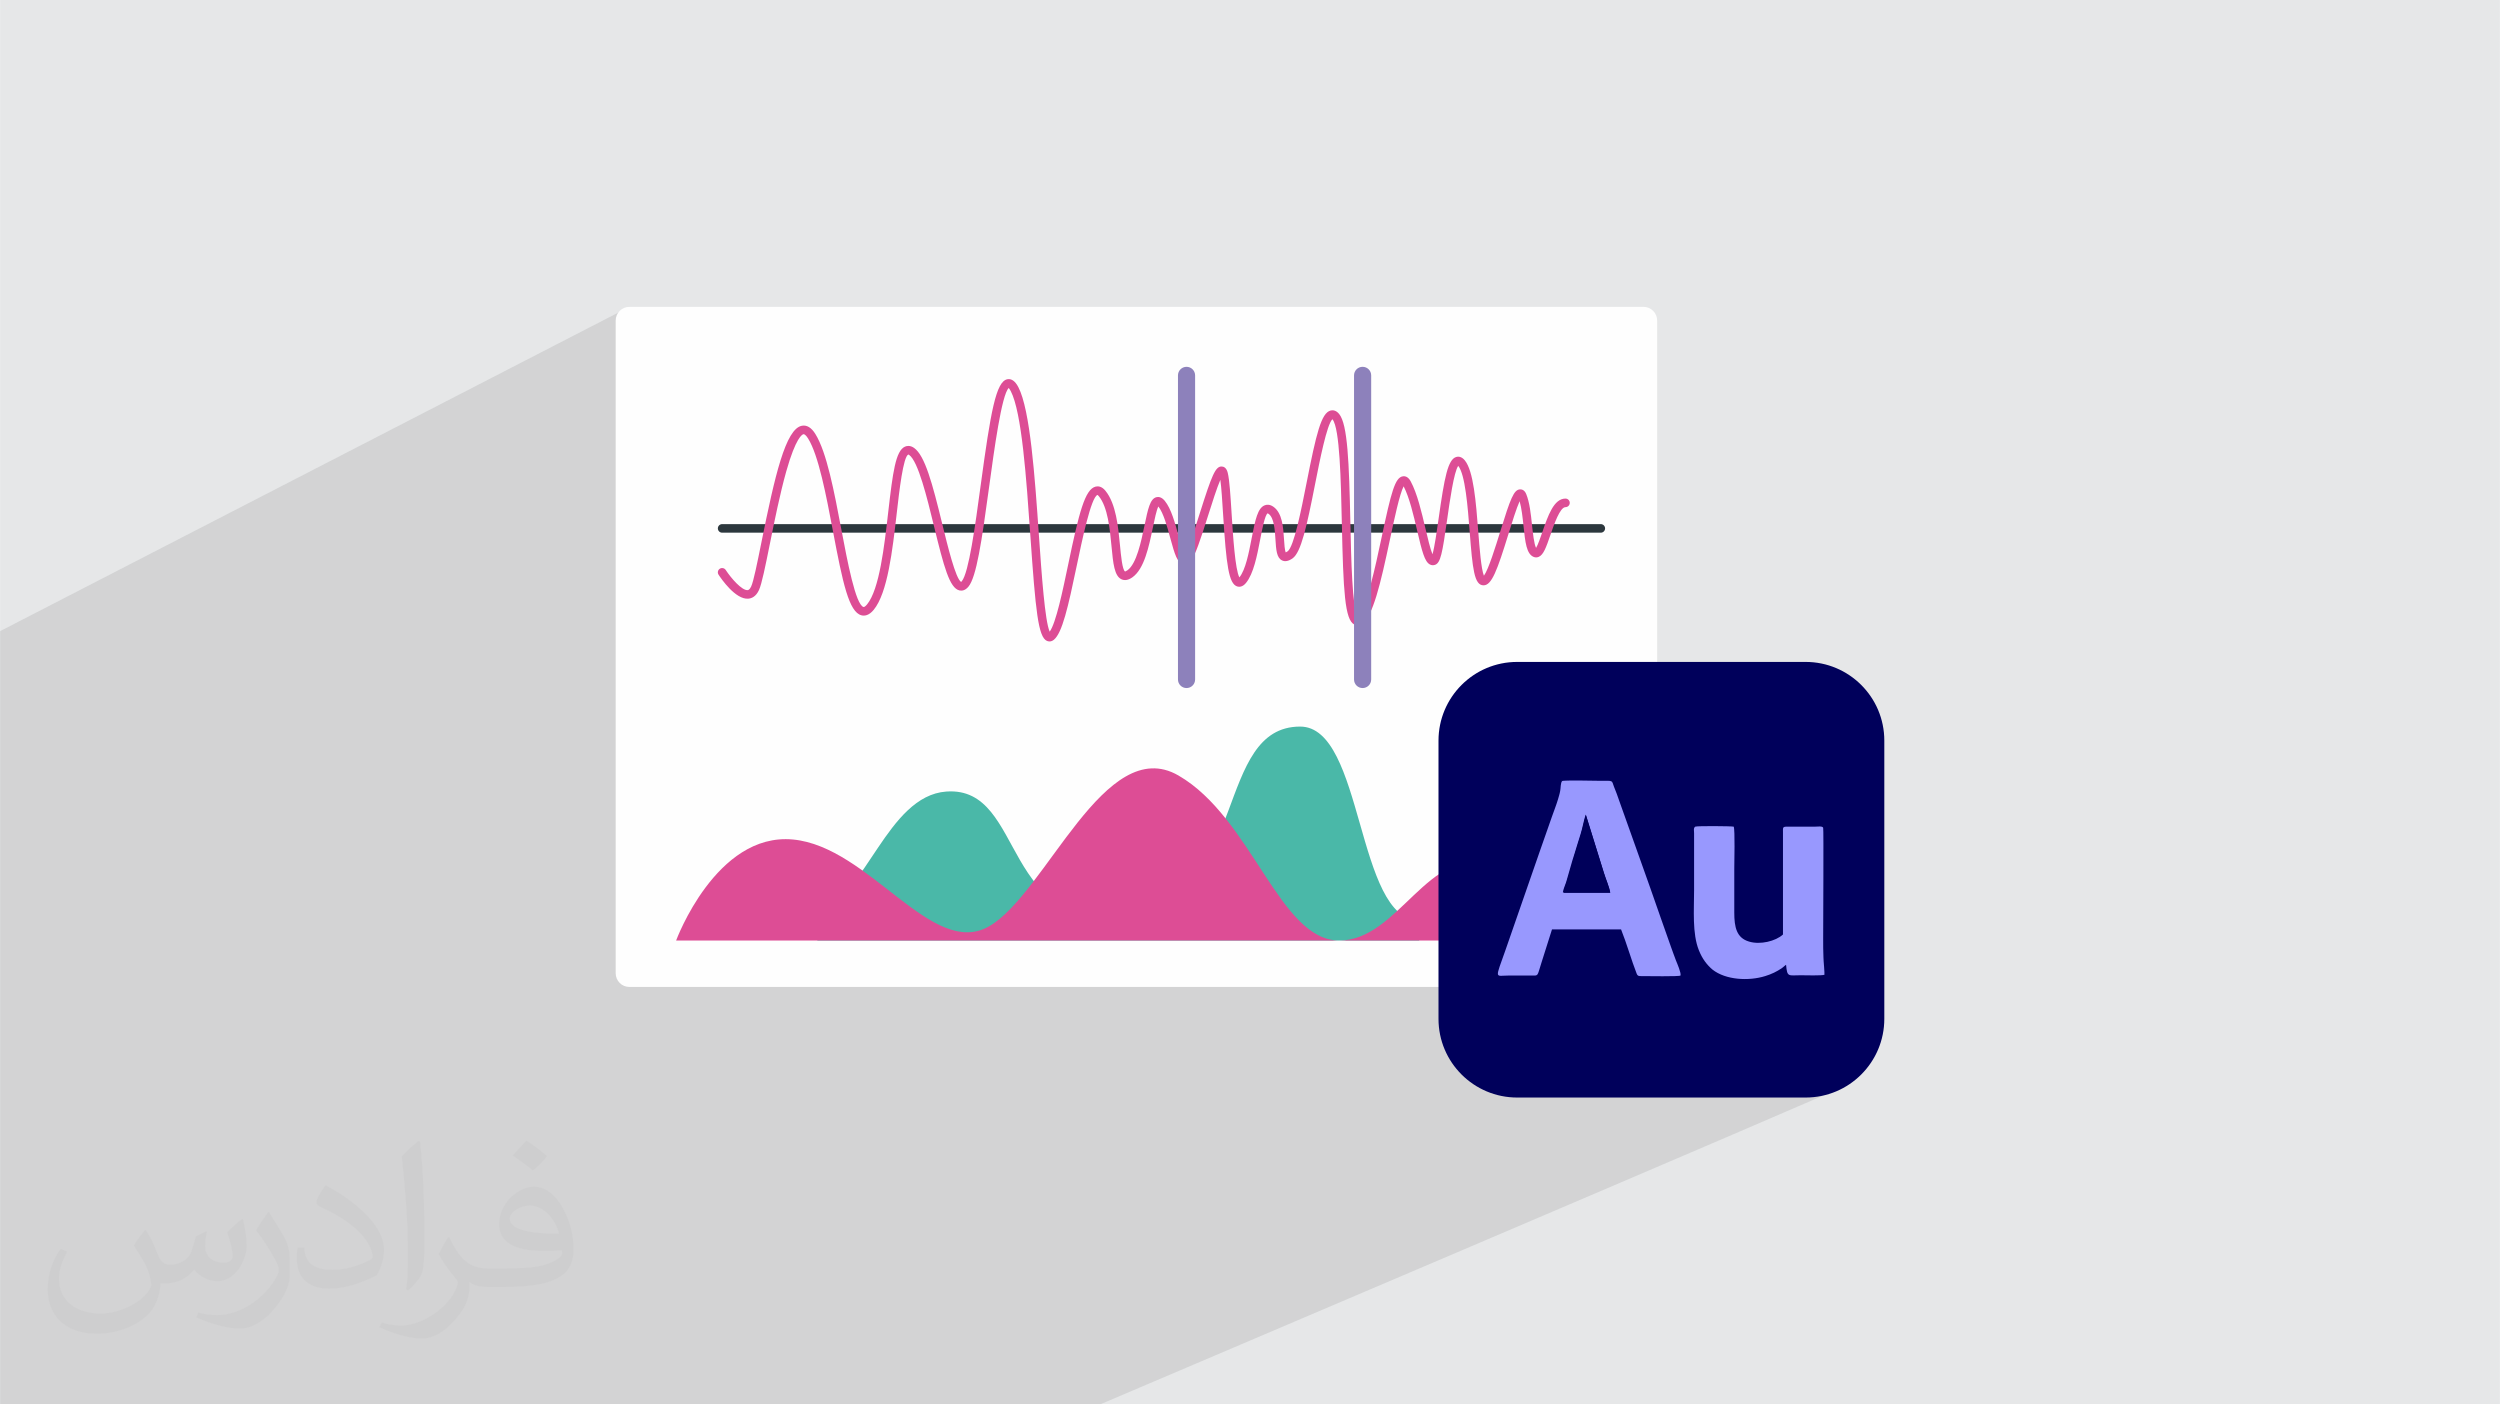
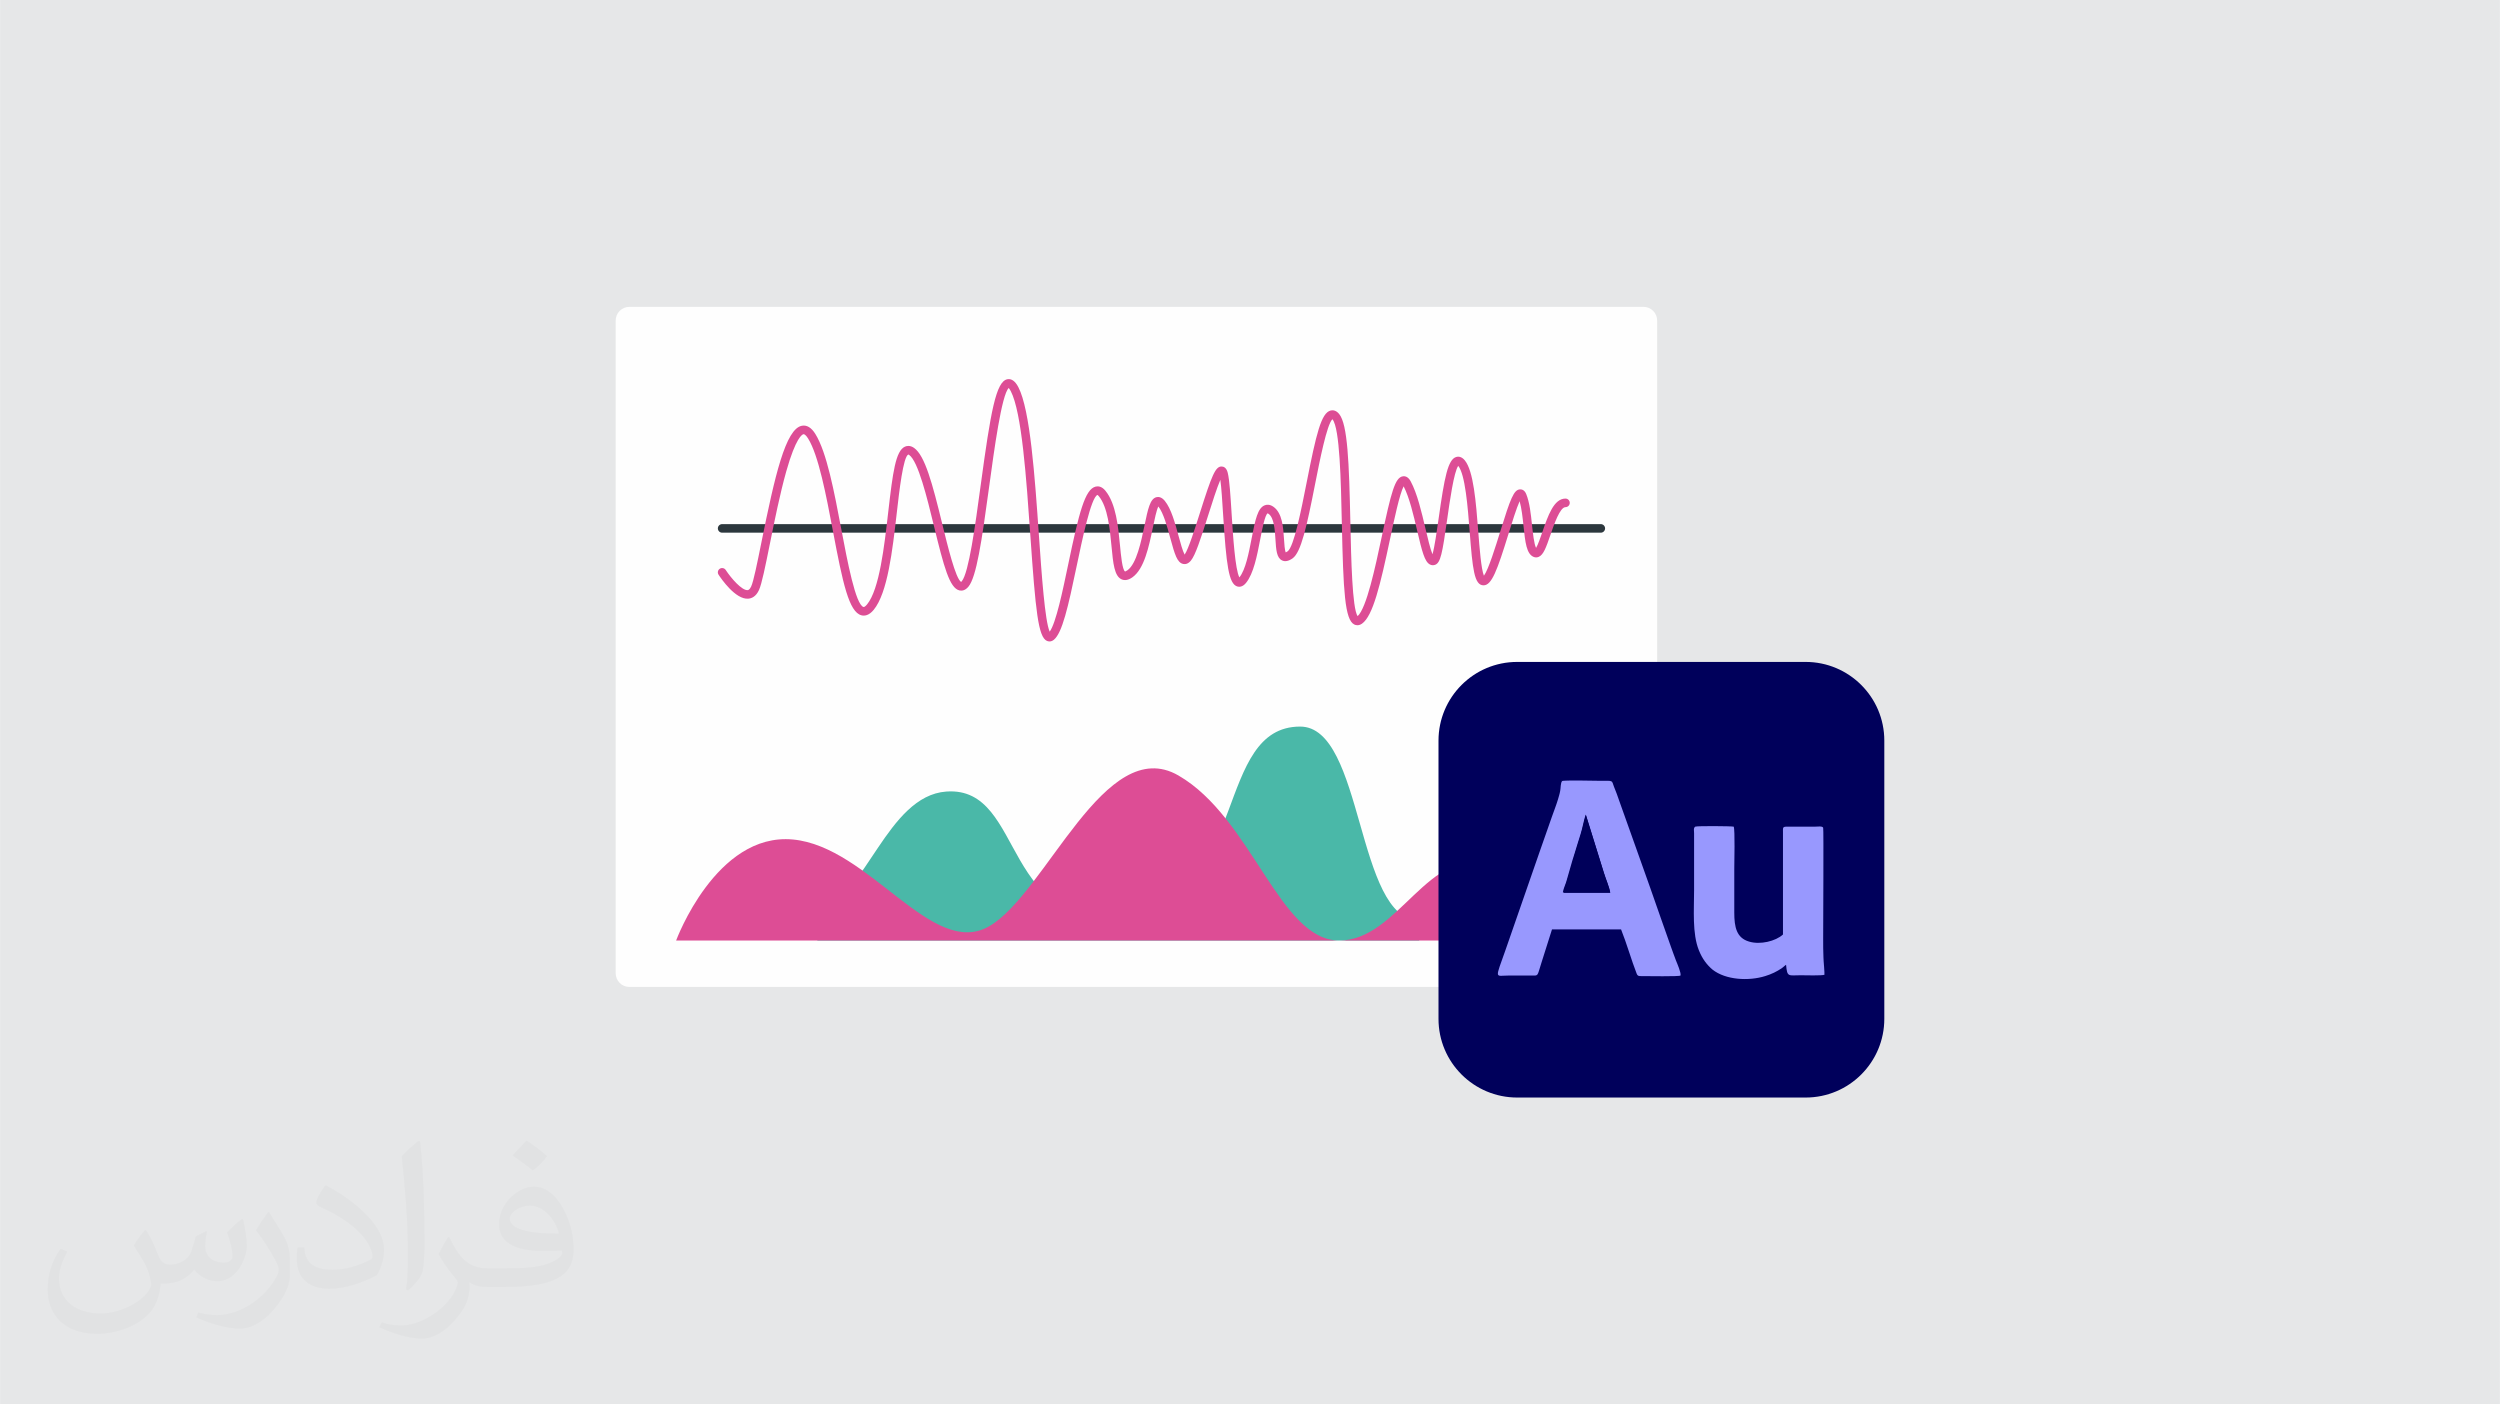
<svg xmlns="http://www.w3.org/2000/svg" xml:space="preserve" width="3.708in" height="2.083in" version="1.0" style="shape-rendering:geometricPrecision; text-rendering:geometricPrecision; image-rendering:optimizeQuality; fill-rule:evenodd; clip-rule:evenodd" viewBox="0 0 3702.73 2080.18">
  <defs>
    <style type="text/css">
   
    .fil10 {fill:#00005A}
    .fil8 {fill:#00005B}
    .fil9 {fill:#9898FE}
    .fil0 {fill:#E6E7E8}
    .fil3 {fill:#FEFEFE;fill-rule:nonzero}
    .fil5 {fill:#DD4D95;fill-rule:nonzero}
    .fil6 {fill:#8D81BB;fill-rule:nonzero}
    .fil7 {fill:#4AB8A8;fill-rule:nonzero}
    .fil4 {fill:#2C373D;fill-rule:nonzero}
    .fil2 {fill:#373435;fill-opacity:0.031}
    .fil1 {fill:#2B2A29;fill-opacity:0.102}
   
  </style>
  </defs>
  <g id="Layer_x0020_1">
    <polygon class="fil0" points="-0,0 3702.73,0 3702.73,2080.18 -0,2080.18 " />
-     <path class="fil1" d="M2375.42 1292.79c85.96,36.15 388.19,299.4 365.96,311.68 -22.23,12.28 -1112.04,475.71 -1112.04,475.71l-1629.34 0 0 -1145.33 932.09 -480.34 1443.33 838.27z" />
    <path class="fil2" d="M215.96 1821.93c7.07,10.71 11.65,21.01 16.13,32.45 3.33,6.66 5.09,18.93 20.7,18.93 4.57,0 11.13,-1.35 16.95,-4.57 6.55,-3.44 11.54,-8.64 14.15,-16.53l6.24 -21.01 15.19 -7.49 1.04 1.04c-2.08,7.91 -2.59,15.5 -2.59,21.43 0,17.57 15.19,24.23 27.25,24.23 7.07,0 13.42,-3.44 13.42,-9.89 0,-8.32 -3.53,-22.47 -8.12,-35.16 7.07,-7.07 14.15,-14.15 22.26,-19.87l1.25 0.63c3.53,14.98 5.51,29.75 5.51,39.63 0,9.67 -4.27,20.39 -7.8,27.36 -7.28,13.73 -20.18,24.65 -35.78,24.65 -11.85,0 -25.06,-5.93 -34.12,-16.95l-0.52 0c-8.53,10.61 -21.74,20.18 -42.86,20.18l-6.55 0c-1.04,13.94 -4.05,23.81 -8.64,32.66 -12.58,24.54 -49.92,41.92 -85.08,41.92 -48.89,0 -73.43,-28.19 -73.43,-65.73 0,-23.19 7.59,-44.72 19.24,-60.01l9.56 3.95c-7.28,13.94 -12.17,27.04 -12.17,39.94 0,35.16 28.61,51.9 61.58,51.9 30.58,0 68.44,-19.45 75.31,-42.02 -2.59,-24.65 -11.85,-36.19 -26,-58.66 4.27,-7.49 9.78,-14.98 16.64,-22.98l1.25 0 0 0 0 0 -0.01 -0.04zm563.83 -132.3c10.3,6.45 20.39,14.04 30.27,22.78 -5.51,7.8 -12.38,14.88 -20.91,21.12 -9.89,-8.01 -19.76,-14.88 -29.86,-22.16 6.86,-7.7 13.63,-15.08 20.49,-21.74l0 0 0 0 0 0 0 0 0 0 0.01 0zm5.3 96.11c-16.64,0 -30.27,10.92 -30.27,19.03 0,17.38 33.28,22.78 73.12,22.56 -4.99,-20.39 -22.47,-41.61 -42.86,-41.61l0 0.01zm-37.35 92.99c21.64,0 40.57,-0.63 55.02,-4.27 16.13,-4.05 29.75,-12.17 29.75,-17.78 0,-1.46 0,-3.22 -0.52,-4.68 -9.05,0.83 -19.45,0.83 -28.5,0.83 -29.33,0 -51.79,-6.66 -60.64,-23.09 -2.19,-4.57 -3.74,-9.67 -3.74,-15.5 0,-15.92 6.86,-31.41 18.93,-42.13 10.08,-8.84 21.22,-14.35 32.55,-14.35 20.49,0 36.81,16.44 48.26,42.34 6.24,14.15 10.5,30.47 10.5,51.07 0,13.73 -3.74,25.27 -12.27,33.8 -15.92,15.4 -45.24,21.22 -90.17,21.22l-20.39 0 0 0 -5.3 0c-11.13,0 -19.14,-1.98 -25.48,-6.86l-1.04 0c0.31,2.59 0.52,5.09 0.52,7.49 0,10.08 -3.33,22.98 -10.08,33.28 -19.97,29.64 -41.61,42.53 -60.33,42.53 -18.93,0 -42.13,-7.28 -63.03,-16.75l3.74 -7.28c6.76,2.81 16.13,4.68 29.02,4.68 33.8,0 78.21,-32.45 83.72,-64.17 -1.25,-2.59 -3.53,-6.03 -6.76,-9.67 -9.89,-11.75 -16.13,-21.53 -21.95,-31.82 4.99,-9.89 9.56,-17.78 13.83,-24.96l1.77 -0.21c14.46,29.44 27.56,46.28 56.78,46.28l4.57 0 0 0 21.22 0 0 0 0 0 0 0 0 0 0 0 0.04 0zm-146.45 31.1c2.5,-13.52 2.7,-28.7 2.7,-42.86l0 -21.01c0,-39.21 -4.99,-96.2 -9.05,-133.34 7.07,-7.59 16.95,-16.53 24.75,-22.56l2.29 0.63c5.3,46.7 6.55,100.79 6.55,150.81 0,13.11 -0.52,25.9 -1.77,35.26 -0.73,11.85 -7.59,20.8 -22.26,34.53l-3.22 -1.46zm-150.71 -61.89c0.73,18.41 9.78,32.87 41.4,32.87 19.66,0 36.3,-5.09 54.71,-13.83 3.33,-1.46 5.09,-3.44 5.09,-5.09 0,-11.54 -8.84,-26.83 -23.71,-40.77 -14.46,-13.11 -33.6,-24.65 -51.48,-32.35 -6.14,-2.59 -8.12,-5.3 -8.12,-7.91 0,-5.3 7.07,-16.44 12.9,-24.44l1.98 -0.21c20.49,10.71 43.38,26.63 60.33,44.3 15.4,16.33 24.96,32.87 24.96,50.86 0,13.31 -4.05,25.79 -10.61,37.44 -22.47,11.33 -46.39,19.97 -70.1,19.97 -28.81,0 -48.47,-13.52 -48.47,-45.24 0,-3.44 0,-8.73 1.25,-15.61l9.89 0 0 0 0 0 0 0 0 0 0 0 -0.01 0zm-52.11 -52.32l17.89 28.92c6.55,10.71 12.69,22.37 12.69,40.77l0 23.5c0,19.03 -12.17,39.42 -31.82,59.6 -15.4,13.63 -29.02,19.45 -41.61,19.45 -18.72,0 -40.15,-5.82 -64.9,-16.44l2.81 -7.28c7.8,2.08 16.84,3.84 27.98,3.84 35.58,-0.21 71.97,-26.21 88.61,-57.93 1.98,-3.64 2.7,-7.07 2.7,-9.47 0,-3.64 -1.98,-7.7 -3.53,-11.33 -9.05,-17.05 -19.14,-32.66 -30.27,-47.12 5.82,-9.16 11.65,-17.99 17.99,-26.73l1.46 0.21 0 0 0 0 0 0 0 0 0 0 -0.01 0z" />
    <g id="_2658576161664">
      <g>
        <path class="fil3" d="M2434.17 1461.86l-1502.08 0c-11.19,0 -20.26,-9.07 -20.26,-20.26l0 -966.82c0,-11.19 9.07,-20.26 20.26,-20.26l1502.08 0c11.19,0 20.26,9.07 20.26,20.26l0 966.82c0,11.19 -9.07,20.26 -20.26,20.26z" />
        <path class="fil4" d="M2370.97 789.02l-1301.45 0c-3.51,0 -6.36,-2.85 -6.36,-6.36 0,-3.5 2.85,-6.35 6.36,-6.35l1301.45 0c3.5,0 6.35,2.85 6.35,6.35 0,3.51 -2.85,6.36 -6.35,6.36z" />
        <path class="fil5" d="M1714.06 748.59l0 0 0 0zm405.63 76.97l0 0 0 0zm-565.42 124.5c-1.23,0 -2.46,-0.25 -3.65,-0.76 -13,-5.59 -16.84,-44.7 -24.53,-155.03 -5.98,-86.11 -12.78,-183.7 -29.07,-214.93 -1.37,-2.62 -2.42,-3.97 -3.05,-4.65 -10.46,10.05 -21.56,91.65 -28.96,146.13 -11.23,82.58 -18.89,133.75 -30.66,148.09 -4.95,6.03 -9.99,6.38 -13.35,5.62 -14.67,-3.35 -23,-34.91 -37.68,-95.09 -10.45,-42.86 -23.46,-96.22 -36.84,-105.61 -0.83,-0.59 -1.23,-0.65 -1.23,-0.65 -7.58,3.44 -13.33,53.63 -17.12,86.84 -6.34,55.39 -13.53,118.15 -34.11,143.22 -7.17,8.75 -13.85,9.27 -18.16,8.15 -18.66,-4.78 -27.77,-48.31 -42.25,-124.82 -9.93,-52.54 -21.21,-112.07 -36.81,-137.1 -3.15,-5.04 -5.68,-6.59 -6.79,-6.36 -1.77,0.31 -11.26,4.47 -25.55,55.13 -9.2,32.65 -17.6,74.24 -24.33,107.67 -6.65,32.95 -11.9,58.97 -16.05,68.05 -4.54,9.94 -11.17,12.45 -15.94,12.8 -18.8,1.44 -39.91,-29.37 -43.96,-35.55 -1.92,-2.94 -1.1,-6.87 1.83,-8.79 2.93,-1.91 6.87,-1.1 8.8,1.83 8.13,12.41 24,30.55 32.38,29.84 0.74,-0.05 2.96,-0.23 5.33,-5.41 3.55,-7.76 8.92,-34.43 15.15,-65.3 19.86,-98.38 35.78,-168.37 60.07,-172.78 7.28,-1.34 13.97,2.77 19.82,12.15 16.88,27.04 27.87,85.2 38.52,141.44 8.94,47.22 21.18,111.89 32.91,114.89 0.9,0.22 2.77,-0.92 5.22,-3.9 18.19,-22.17 25.46,-85.61 31.29,-136.6 6.81,-59.49 11.01,-90.83 24.8,-97.01 2.47,-1.1 7.49,-2.34 13.47,1.87 16.09,11.31 27.02,52.09 41.87,113.01 7.86,32.21 19.66,80.6 27.81,85.5 0.24,-0.18 0.61,-0.52 1.07,-1.09 10.34,-12.59 19.67,-81.2 27.89,-141.74 14.89,-109.54 22.65,-154.46 39.75,-157.43 6.06,-1.06 11.47,2.91 16.11,11.78 17.51,33.59 24.4,132.58 30.48,219.92 3.96,56.93 8.83,126.86 15.94,142.21 9.29,-12.76 19.29,-60.66 27.42,-99.63 16.09,-77.13 24.81,-111.34 40.62,-115.23 3.59,-0.87 9.02,-0.55 14.45,6.08 15.76,19.2 19.01,53.45 21.63,80.98 1.37,14.51 3.45,36.41 7.49,38.67 -0.02,-0.02 1.07,-0.06 3.51,-1.77 13.47,-9.47 20.31,-42.38 25.3,-66.4 5.13,-24.67 8.22,-39.56 17.68,-41.89 3,-0.74 7.56,-0.39 12.34,5.43 9.48,11.55 15.26,32.92 20.36,51.79 2.68,9.87 6.2,22.88 9.05,27.86 5.65,-8.13 15.08,-37.93 22.71,-62.03 17.65,-55.79 22.94,-68.87 32.27,-68.48 3.03,0.1 7.02,1.82 8.89,9.41 2.61,10.65 4.04,33.53 5.7,60 1.98,31.71 5.22,83.54 11.56,94.83 9.15,-11.31 13.92,-36.04 18.12,-57.86 5.49,-28.46 9.1,-44.77 19.26,-48.88 2.89,-1.16 7.5,-1.75 13,2.13 13.28,9.34 14.6,30.74 15.68,47.94 0.42,6.7 1.03,16.53 2.59,19.68 0.55,-0.22 1.45,-0.67 2.75,-1.59 9.39,-6.6 20.22,-61.52 28.13,-101.62 14.45,-73.27 21.71,-103.47 35.63,-106.96 2.59,-0.66 7.69,-0.86 12.56,5.09 12.63,15.38 14.73,71.32 16.66,161.61 1.15,53.42 2.7,125.88 10.69,137.89 13.3,-11.94 26.21,-72.64 35.68,-117.26 14.15,-66.55 19.7,-88.21 31.42,-89.91 3.16,-0.46 7.72,0.46 11.47,7.34 9.76,17.96 16.27,45.8 22.02,70.37 3.05,13.01 6.99,29.85 10.31,37.76 3.12,-10.5 6.55,-34.76 9.18,-53.36 8.54,-60.42 13.59,-87.27 26.17,-90.79 2.54,-0.72 7.55,-1.01 12.5,5.01 13,15.83 16.55,61.54 19.99,105.74 1.86,23.9 4.34,55.79 8.36,65.18 6.69,-8.92 17.49,-43.84 24.18,-65.44 15.3,-49.44 20.18,-62.03 29.36,-62.46 2.26,-0.11 6.49,0.64 9.06,6.84 5.1,12.32 6.92,29.49 8.66,46.13 1.15,10.84 2.98,28.12 5.99,33.75 2.79,-4.51 6.6,-15.66 9.29,-23.44 8.37,-24.4 17.03,-49.64 34.26,-49.64 3.5,0 6.34,2.85 6.34,6.36 0,3.5 -2.84,6.35 -6.34,6.35 -8.16,0 -16.99,25.7 -22.25,41.05 -6.59,19.21 -10.35,29.38 -17.2,32.49 -2.44,1.13 -5.15,1.2 -7.64,0.18 -10.7,-4.34 -12.52,-21.71 -15.06,-45.78 -1.31,-12.45 -2.77,-26.29 -5.76,-36.7 -4.71,10.33 -11.4,31.91 -16.57,48.63 -16.69,53.95 -24.7,75.93 -36.86,75.93 -13.78,0 -16.23,-24.06 -20.46,-78.44 -2.96,-38.14 -6.66,-85.56 -17.03,-98.52 -6.45,8.99 -12.63,52.68 -16.4,79.36 -7.18,50.75 -9.84,63.97 -17.61,67.12 -2.6,1.05 -5.41,0.92 -7.89,-0.38 -7.85,-4.05 -11.68,-19.11 -18.91,-50.03 -5.4,-23.1 -11.51,-49.19 -20.06,-65.74 -5.92,11.12 -14,49.14 -20.06,77.7 -14.55,68.49 -25.31,114.24 -41.62,125.7 -5.07,3.55 -9.37,2.29 -11.48,1.23 -13.96,-7.07 -16.22,-48.91 -18.39,-149.93 -1.34,-62.69 -3.01,-140.72 -13.77,-153.82 -0.09,-0.1 -0.17,-0.2 -0.24,-0.28 -8.18,7.78 -18.67,60.96 -25.69,96.54 -12.26,62.24 -20.63,100.66 -33.28,109.55 -5.9,4.15 -11.12,5.17 -15.54,3.05 -8.11,-3.9 -8.84,-15.73 -9.78,-30.72 -0.9,-14.49 -2.02,-32.52 -10.3,-38.34 -0.89,-0.62 -1.31,-0.68 -1.31,-0.7 -4.01,2.2 -8.33,24.62 -11.18,39.45 -4.51,23.42 -9.63,49.95 -20.91,63.69 -5.28,6.43 -10.41,6 -13.01,5.16 -12.38,-4.01 -16.09,-30.34 -20.91,-107.42 -1.23,-19.83 -2.42,-38.78 -4.05,-50.47 -5.19,12.01 -12.39,34.76 -18.02,52.57 -11.5,36.33 -18.96,58.97 -25.59,67.04 -4.27,5.2 -8.56,5.57 -11.42,4.96 -8.86,-1.91 -12.45,-13.79 -19.1,-38.33 -4.5,-16.62 -10.09,-37.27 -17.73,-46.82 -2.7,5.42 -5.7,19.83 -7.97,30.74 -6.03,28.99 -12.86,61.85 -30.44,74.21 -5.9,4.15 -11.34,5.13 -16.13,2.92 -10.62,-4.89 -12.38,-23.41 -14.81,-49.01 -2.45,-25.8 -5.5,-57.92 -18.8,-74.12 -1.27,-1.56 -1.97,-1.8 -1.98,-1.8 -9.51,3.31 -22.87,67.27 -30.85,105.49 -12.73,61.03 -21.36,98.82 -33.72,109 -2.02,1.66 -4.3,2.52 -6.56,2.52z" />
-         <path class="fil6" d="M1757.36 1019.14c-7.01,0 -12.69,-5.68 -12.69,-12.7l0 -450.42c0,-7.01 5.68,-12.7 12.69,-12.7 7.01,0 12.7,5.69 12.7,12.7l0 450.42c0,7.02 -5.68,12.7 -12.7,12.7z" />
-         <path class="fil6" d="M2018.16 1019.14c-7.02,0 -12.7,-5.68 -12.7,-12.7l0 -450.42c0,-7.01 5.68,-12.7 12.7,-12.7 7.01,0 12.7,5.69 12.7,12.7l0 450.42c0,7.02 -5.69,12.7 -12.7,12.7z" />
        <path class="fil7" d="M1216.86 1341.46c64.27,-9.49 96.5,-162.71 184.72,-169.03 120.61,-8.64 77.13,220.66 281.55,180.1 164.84,-32.73 116.23,-276.33 242.53,-276.33 94.69,0 82.29,287.1 176.34,287.1l0 29.79 -891.48 0 6.33 -51.63z" />
        <path class="fil5" d="M1001.34 1393.08c0,0 59.04,-160.17 172.84,-149.63 113.8,10.54 206.37,177.33 290.83,128.56 84.47,-48.76 171.22,-286.37 280.3,-223.4 109.08,62.98 149.64,244.46 238.15,244.46 88.51,0 130.66,-141.2 227.61,-113.8 96.94,27.4 96.94,113.8 153.85,113.8l-1363.58 0z" />
-         <path class="fil4" d="M2328.69 1363.87l0 -46.1 -37.02 0c-23.19,0 -41.99,15.62 -41.99,34.88l0 38.57 46.09 0c18.19,0 32.92,-12.24 32.92,-27.35z" />
      </g>
      <g>
        <path class="fil8" d="M2247.12 980.44l427.22 0c64.15,0 116.56,51.98 116.56,116.55l0 412.12c0,64.14 -51.98,116.56 -116.56,116.56l-427.22 0c-64.14,0 -116.55,-51.99 -116.55,-116.56l0 -412.12c0,-64.14 51.98,-116.55 116.55,-116.55l0 0z" />
        <path class="fil9" d="M2315.46 1321.72c0.84,-4.19 3.35,-9.64 4.61,-14.26 4.61,-13.84 8.8,-28.94 12.58,-42.76 2.93,-9.64 5.87,-18.45 8.8,-28.51 2.94,-9.65 4.61,-20.12 7.55,-28.93l26.82 86.36c2.52,8.38 7.97,20.54 9.23,28.93l-69.17 0 0.42 -0.42 0 0 -0.84 -0.42 0 0.01zm-1.68 -164.77c-2.52,2.1 -2.1,10.48 -2.93,14.25 -0.84,5.03 -2.1,8.38 -3.36,13 -2.51,8.38 -5.87,16.76 -8.8,25.15 -5.87,16.35 -11.31,32.7 -17.2,49.05l-51.56 148.41c-15.93,45.29 -15.93,38.15 4.61,38.15 10.9,0 22.64,0 33.54,0 10.89,0 8.38,1.68 14.67,-18.03 5.45,-16.77 10.48,-33.54 15.93,-50.31l102.3 0c7.97,19.7 15.52,46.12 23.06,65.4 1.26,3.36 2.51,3.78 6.7,3.78 8.81,0 56.6,0.84 58.28,-0.83 1.26,-3.77 -5.04,-18.03 -6.7,-22.23 -2.52,-7.13 -5.45,-14.25 -7.97,-21.79 -5.03,-14.26 -10.06,-28.51 -15.09,-42.76 -19.71,-57.02 -40.67,-114.46 -60.79,-171.47 -2.52,-7.55 -5.03,-14.26 -7.96,-21.39 -3.78,-10.06 -0.42,-8.8 -20.54,-8.8 -9.22,0 -52.4,-1.26 -57.43,0.42l0.84 -0.42 0 0 0.42 0.42 0 0 0 -0z" />
        <path class="fil9" d="M2702.02 1444.55c0.84,-3.36 -1.26,-20.96 -1.26,-26.41 -0.42,-9.22 -0.42,-18.03 -0.42,-27.26 0,-22.64 0.84,-163.51 0,-164.77 -0.83,-2.93 -8.8,-1.67 -12.16,-1.67l-41.5 0c-6.71,0 -5.87,1.67 -5.87,8.38l0 151.35c-10.9,10.06 -33.96,15.51 -50.31,10.48 -18.45,-5.45 -21.81,-21.38 -21.81,-42.76 0,-21.38 0,-43.18 0,-64.56 0,-9.64 1.26,-58.27 -0.84,-62.89 -3.35,-0.84 -54.08,-1.26 -57.02,0 -2.94,2.1 -1.68,6.28 -1.68,10.06l0 84.27c0,28.51 -2.93,64.14 7.13,88.88 5.03,12.58 11.75,21.38 20.12,28.51 19.71,15.52 53.66,17.2 77.98,9.65 9.65,-2.94 17.19,-6.7 24.74,-11.74 2.52,-1.68 4.19,-3.77 6.28,-5.03 1.67,18.86 3.35,15.51 21.38,15.51 7.13,0 31.45,0.84 36.06,-0.83l-0.42 0 0 0 -0.42 0.83 0 0.01 0.01 -0.01z" />
        <path class="fil10" d="M2315.46 1321.72l69.18 0c-1.26,-7.96 -6.71,-20.54 -9.22,-28.93l-26.84 -86.36c-2.93,9.22 -4.61,19.71 -7.54,28.93 -2.94,9.64 -5.87,18.45 -8.81,28.51 -4.61,13.84 -8.39,28.93 -12.58,42.76 -1.25,4.19 -4.19,10.06 -4.61,14.25l-0.42 0.42 0 0 0.83 0.42 0.01 0 0 0z" />
      </g>
    </g>
  </g>
</svg>